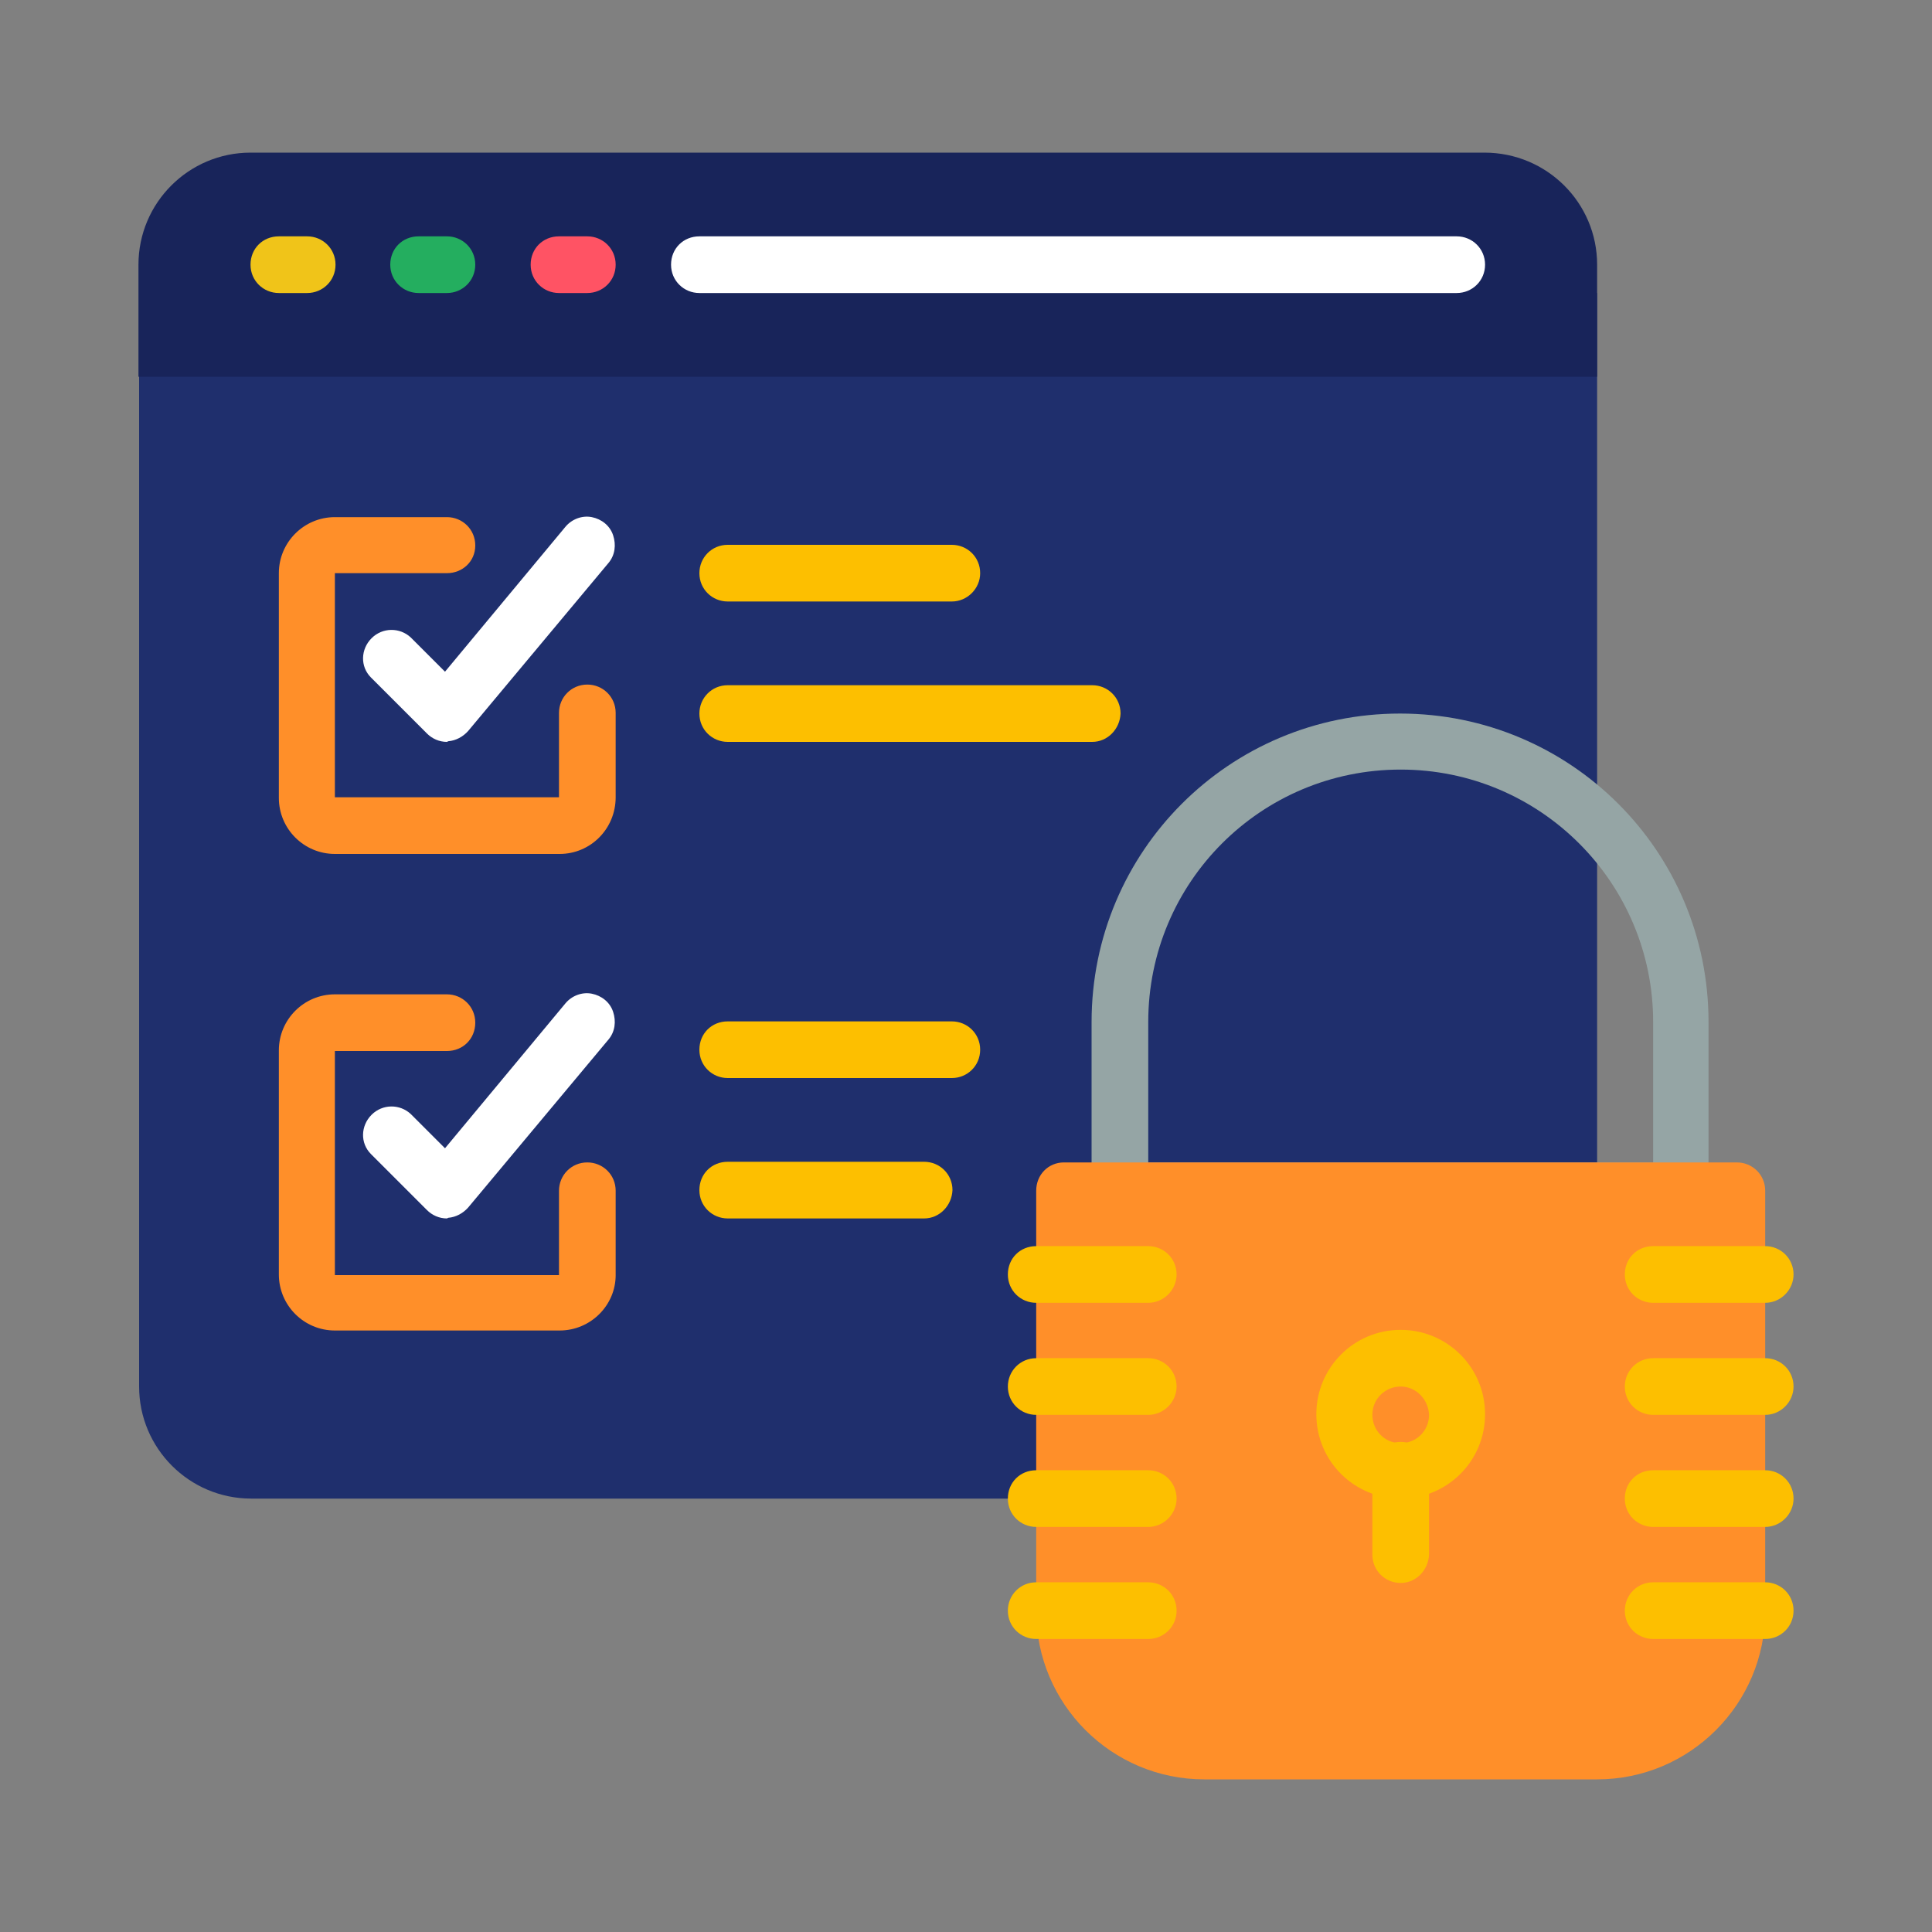
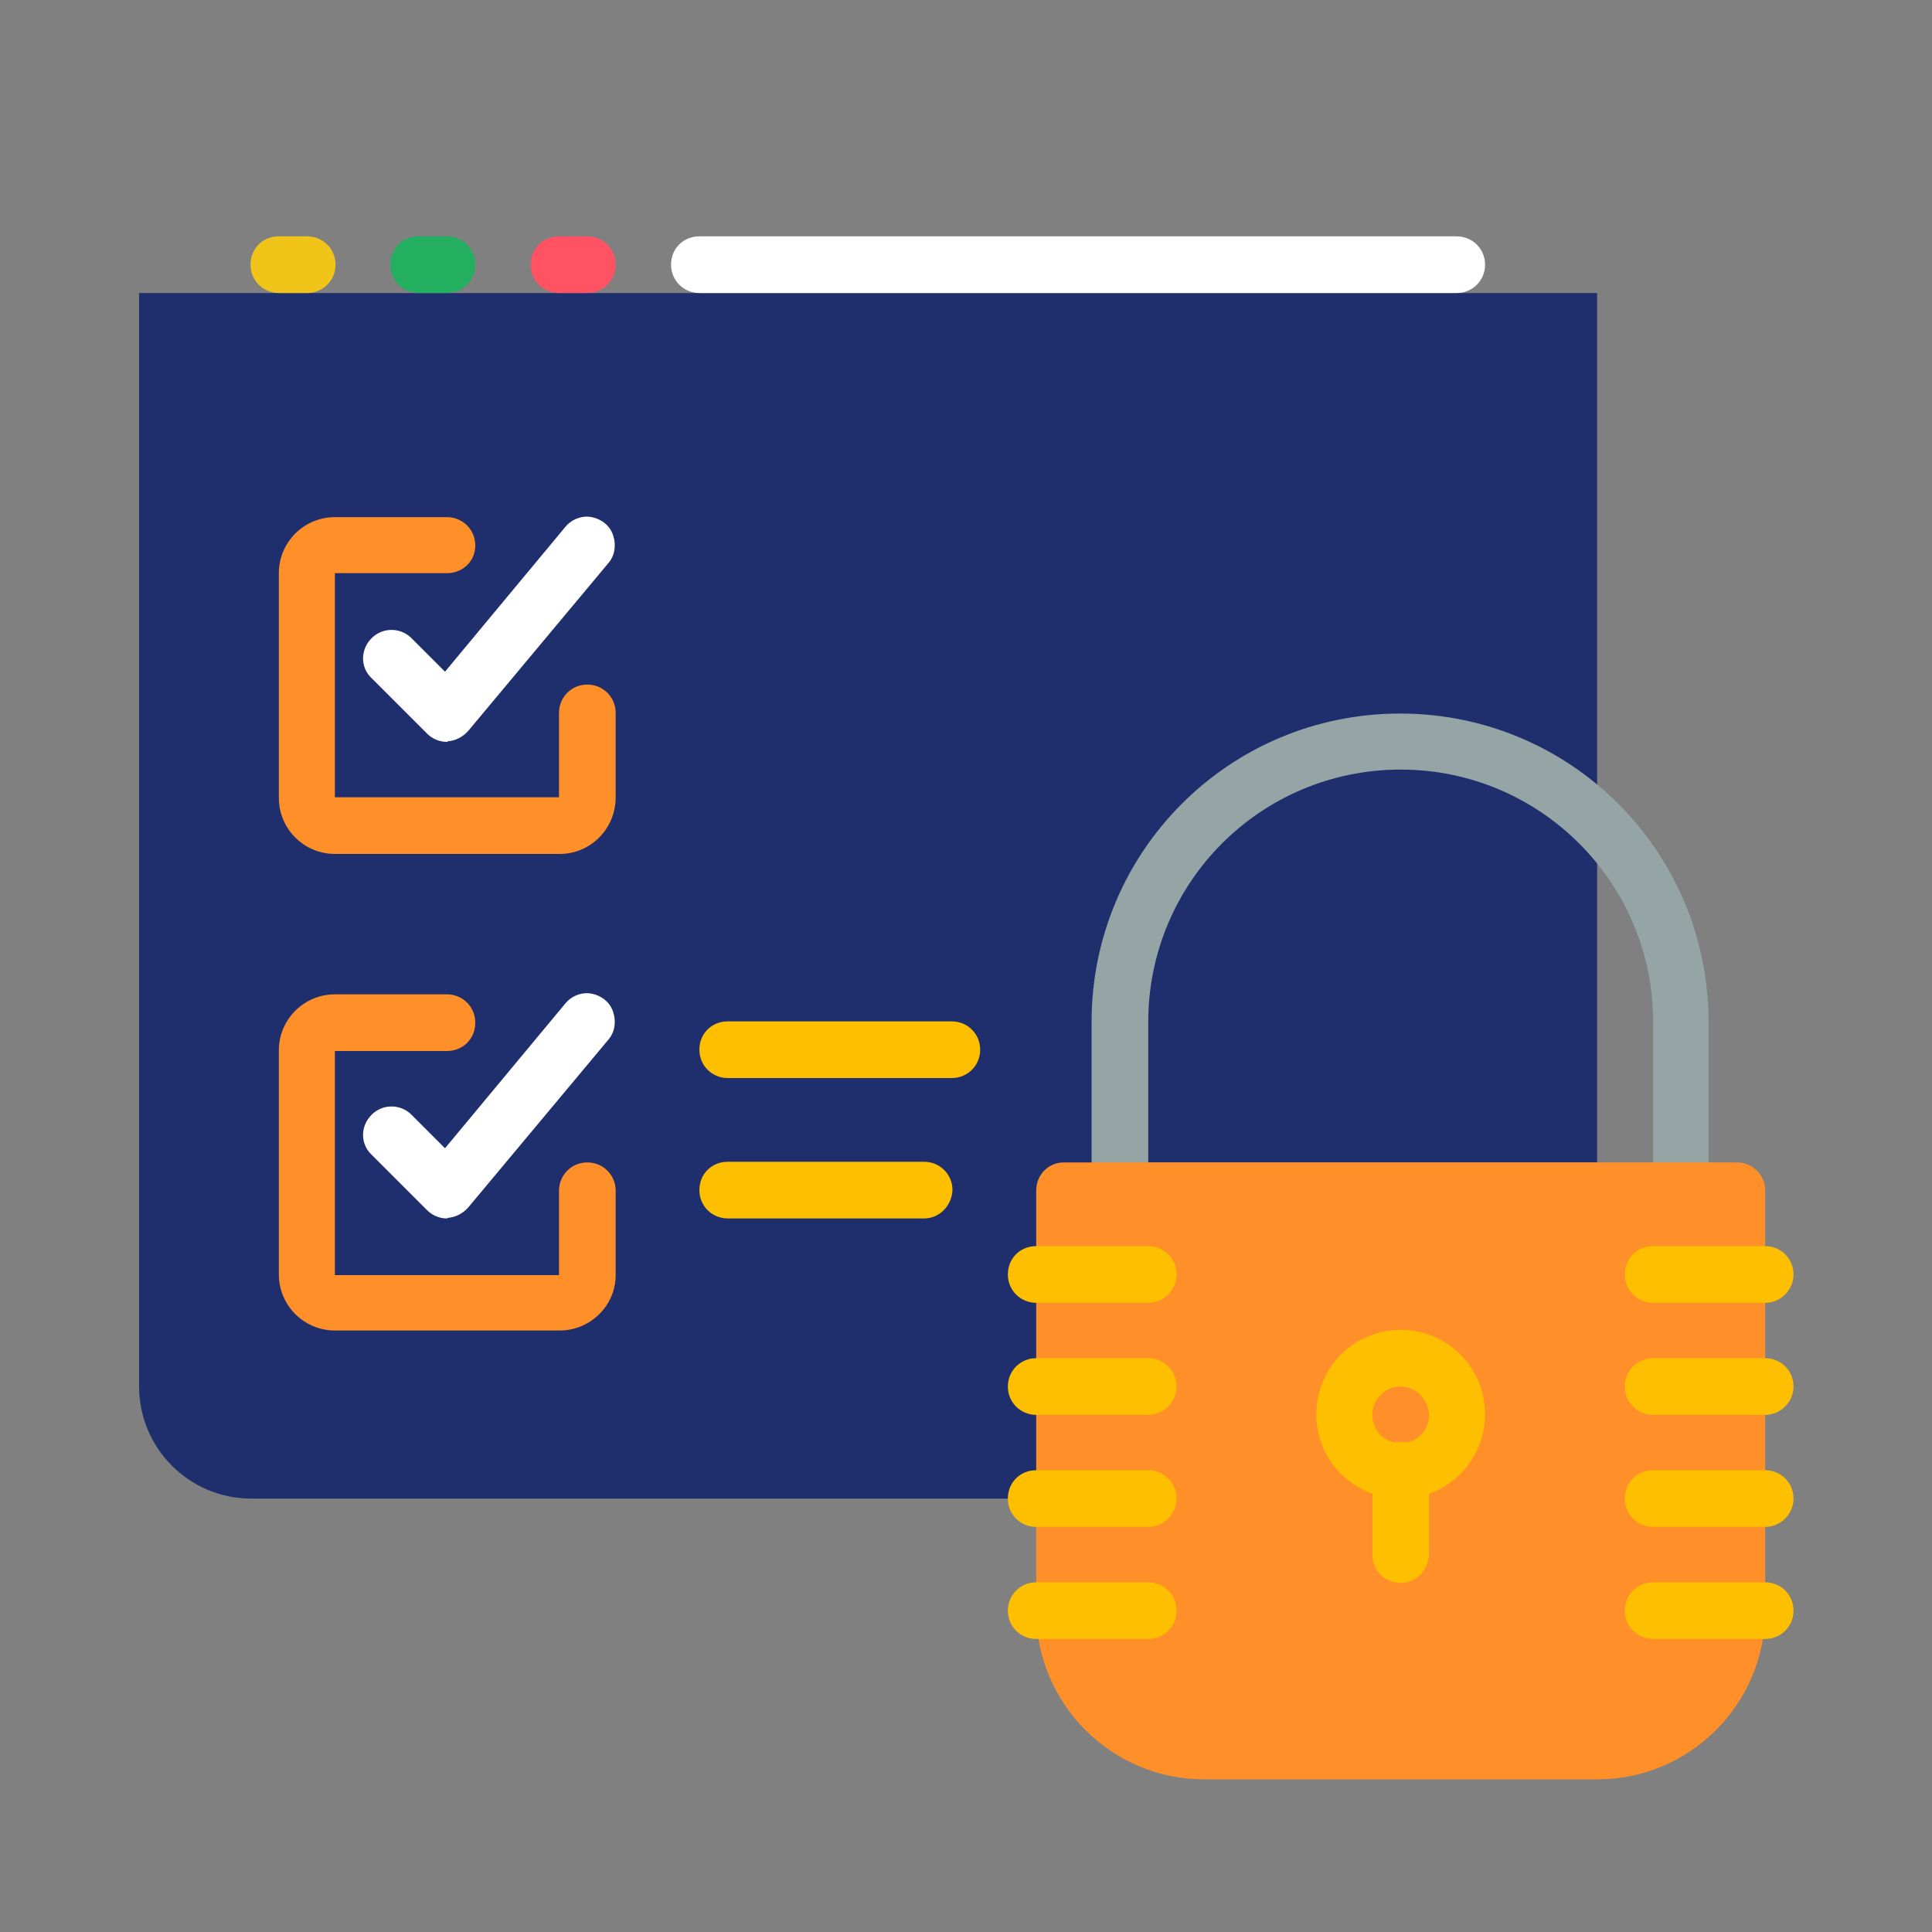
<svg xmlns="http://www.w3.org/2000/svg" id="Layer_1" x="0px" y="0px" viewBox="0 0 300 300" style="enable-background:new 0 0 300 300;" xml:space="preserve">
  <rect x="0" y="0" width="300" height="300" fill="#808080" stroke="none" />
  <style type="text/css">
	.st0{fill:none;}
	.st1{fill:#1F2F6D;}
	.st2{fill:#18245A;}
	.st3{fill:#F0C419;}
	.st4{fill:#24AE5F;}
	.st5{fill:#FF5364;}
	.st6{fill:#FFFFFF;}
	.st7{fill:#95A5A5;}
	.st8{fill:#FF8F29;}
	.st9{fill:#FDBF00;}
</style>
  <g>
    <rect class="st0" width="300" height="300" />
    <g>
      <path class="st1" d="M21.5,45.5H248v187.2H39c-9.6,0-17.4-7.8-17.4-17.4V45.5z" />
-       <path class="st2" d="M248,41.1v17.4H21.5V41.1c0-9.6,7.8-17.4,17.4-17.4h191.6C240.2,23.7,248,31.5,248,41.1z" />
      <path class="st3" d="M47.7,45.5h-4.4c-2.4,0-4.4-1.9-4.4-4.4s1.9-4.4,4.4-4.4h4.4c2.4,0,4.4,1.9,4.4,4.4S50.1,45.5,47.7,45.5z" />
      <path class="st4" d="M69.4,45.5h-4.4c-2.4,0-4.4-1.9-4.4-4.4s1.9-4.4,4.4-4.4h4.4c2.4,0,4.4,1.9,4.4,4.4S71.8,45.5,69.4,45.5z" />
      <path class="st5" d="M91.2,45.5h-4.4c-2.4,0-4.4-1.9-4.4-4.4s1.9-4.4,4.4-4.4h4.4c2.4,0,4.4,1.9,4.4,4.4S93.6,45.5,91.2,45.5z" />
      <path class="st6" d="M226.2,45.5H108.6c-2.4,0-4.4-1.9-4.4-4.4s1.9-4.4,4.4-4.4h117.6c2.4,0,4.4,1.9,4.4,4.4    S228.6,45.5,226.2,45.5z" />
      <path class="st7" d="M261,189.2h-87.1c-2.4,0-4.4-1.9-4.4-4.4v-26.1c0-26.5,21.4-47.9,47.9-47.9s47.9,21.4,47.9,47.9v26.1    C265.4,187.2,263.4,189.2,261,189.2z M178.3,180.5h78.4v-21.8c0-21.6-17.5-39.2-39.2-39.2s-39.2,17.5-39.2,39.2L178.3,180.5    L178.3,180.5z" />
      <path class="st8" d="M86.9,132.6H52c-4.8,0-8.7-3.9-8.7-8.7V89c0-4.8,3.9-8.7,8.7-8.7h17.4c2.4,0,4.4,1.9,4.4,4.4S71.8,89,69.4,89    H52v34.8h34.8v-13.1c0-2.4,1.9-4.4,4.4-4.4c2.4,0,4.4,1.9,4.4,4.4v13.1C95.6,128.7,91.7,132.6,86.9,132.6z" />
      <path class="st6" d="M69.4,115.2c-1.2,0-2.3-0.5-3.1-1.3l-8.7-8.7c-1.7-1.7-1.6-4.4,0.1-6.1c1.7-1.7,4.4-1.7,6.1-0.1l5.3,5.3    l18.7-22.5c1-1.2,2.6-1.8,4.1-1.5c1.5,0.3,2.8,1.3,3.3,2.8c0.5,1.5,0.3,3.1-0.7,4.3l-21.8,26.1c-0.8,0.9-1.9,1.5-3.1,1.6    L69.4,115.2z" />
      <path class="st8" d="M86.9,206.6H52c-4.8,0-8.7-3.9-8.7-8.7v-34.8c0-4.8,3.9-8.7,8.7-8.7h17.4c2.4,0,4.4,1.9,4.4,4.4    s-1.9,4.4-4.4,4.4H52v34.8h34.8v-13.1c0-2.4,1.9-4.4,4.4-4.4c2.4,0,4.4,1.9,4.4,4.4v13.1C95.6,202.7,91.7,206.6,86.9,206.6z" />
      <path class="st6" d="M69.4,189.2c-1.2,0-2.3-0.5-3.1-1.3l-8.7-8.7c-1.7-1.7-1.6-4.4,0.1-6.1c1.7-1.7,4.4-1.7,6.1-0.1l5.3,5.3    l18.7-22.5c1-1.2,2.6-1.8,4.1-1.5c1.5,0.3,2.8,1.3,3.3,2.8c0.5,1.5,0.3,3.1-0.7,4.3l-21.8,26.1c-0.8,0.9-1.9,1.5-3.1,1.6    L69.4,189.2z" />
      <g>
-         <path class="st9" d="M147.8,93.4H113c-2.4,0-4.4-1.9-4.4-4.4c0-2.4,1.9-4.4,4.4-4.4h34.8c2.4,0,4.4,1.9,4.4,4.4     C152.2,91.4,150.2,93.4,147.8,93.4z" />
-         <path class="st9" d="M169.6,115.2H113c-2.4,0-4.4-1.9-4.4-4.4c0-2.4,1.9-4.4,4.4-4.4h56.6c2.4,0,4.4,1.9,4.4,4.4     C173.9,113.2,172,115.2,169.6,115.2z" />
        <path class="st9" d="M147.8,167.4H113c-2.4,0-4.4-1.9-4.4-4.4s1.9-4.4,4.4-4.4h34.8c2.4,0,4.4,1.9,4.4,4.4     C152.2,165.5,150.2,167.4,147.8,167.4z" />
        <path class="st9" d="M143.5,189.2H113c-2.4,0-4.4-1.9-4.4-4.4s1.9-4.4,4.4-4.4h30.5c2.4,0,4.4,1.9,4.4,4.4     C147.8,187.2,145.9,189.2,143.5,189.2z" />
      </g>
      <path class="st8" d="M165.2,180.5h104.5c2.4,0,4.4,1.9,4.4,4.4v65.3c0,14.4-11.7,26.1-26.1,26.1h-61c-14.4,0-26.1-11.7-26.1-26.1    v-65.3C160.9,182.4,162.8,180.5,165.2,180.5z" />
      <g>
        <path class="st9" d="M217.5,232.7c-7.2,0-13.1-5.8-13.1-13.1c0-7.2,5.8-13.1,13.1-13.1c7.2,0,13.1,5.8,13.1,13.1     C230.6,226.9,224.7,232.7,217.5,232.7z M217.5,215.3c-2.4,0-4.4,1.9-4.4,4.4c0,2.4,1.9,4.4,4.4,4.4c2.4,0,4.4-1.9,4.4-4.4     C221.8,217.3,219.9,215.3,217.5,215.3z" />
        <path class="st9" d="M217.5,245.8c-2.4,0-4.4-1.9-4.4-4.4v-13.1c0-2.4,1.9-4.4,4.4-4.4c2.4,0,4.4,1.9,4.4,4.4v13.1     C221.8,243.8,219.9,245.8,217.5,245.8z" />
        <path class="st9" d="M178.3,202.3h-17.4c-2.4,0-4.4-1.9-4.4-4.4s1.9-4.4,4.4-4.4h17.4c2.4,0,4.4,1.9,4.4,4.4     C182.7,200.3,180.7,202.3,178.3,202.3z" />
        <path class="st9" d="M178.3,219.7h-17.4c-2.4,0-4.4-1.9-4.4-4.4c0-2.4,1.9-4.4,4.4-4.4h17.4c2.4,0,4.4,1.9,4.4,4.4     C182.7,217.7,180.7,219.7,178.3,219.7z" />
        <path class="st9" d="M178.3,237.1h-17.4c-2.4,0-4.4-1.9-4.4-4.4s1.9-4.4,4.4-4.4h17.4c2.4,0,4.4,1.9,4.4,4.4     C182.7,235.1,180.7,237.1,178.3,237.1z" />
        <path class="st9" d="M178.3,254.5h-17.4c-2.4,0-4.4-1.9-4.4-4.4c0-2.4,1.9-4.4,4.4-4.4h17.4c2.4,0,4.4,1.9,4.4,4.4     C182.7,252.6,180.7,254.5,178.3,254.5z" />
        <path class="st9" d="M274.1,202.3h-17.4c-2.4,0-4.4-1.9-4.4-4.4s1.9-4.4,4.4-4.4h17.4c2.4,0,4.4,1.9,4.4,4.4     C278.5,200.3,276.5,202.3,274.1,202.3z" />
        <path class="st9" d="M274.1,219.7h-17.4c-2.4,0-4.4-1.9-4.4-4.4c0-2.4,1.9-4.4,4.4-4.4h17.4c2.4,0,4.4,1.9,4.4,4.4     C278.5,217.7,276.5,219.7,274.1,219.7z" />
        <path class="st9" d="M274.1,237.1h-17.4c-2.4,0-4.4-1.9-4.4-4.4s1.9-4.4,4.4-4.4h17.4c2.4,0,4.4,1.9,4.4,4.4     C278.5,235.1,276.5,237.1,274.1,237.1z" />
        <path class="st9" d="M274.1,254.5h-17.4c-2.4,0-4.4-1.9-4.4-4.4c0-2.4,1.9-4.4,4.4-4.4h17.4c2.4,0,4.4,1.9,4.4,4.4     C278.5,252.6,276.5,254.5,274.1,254.5z" />
      </g>
    </g>
  </g>
</svg>